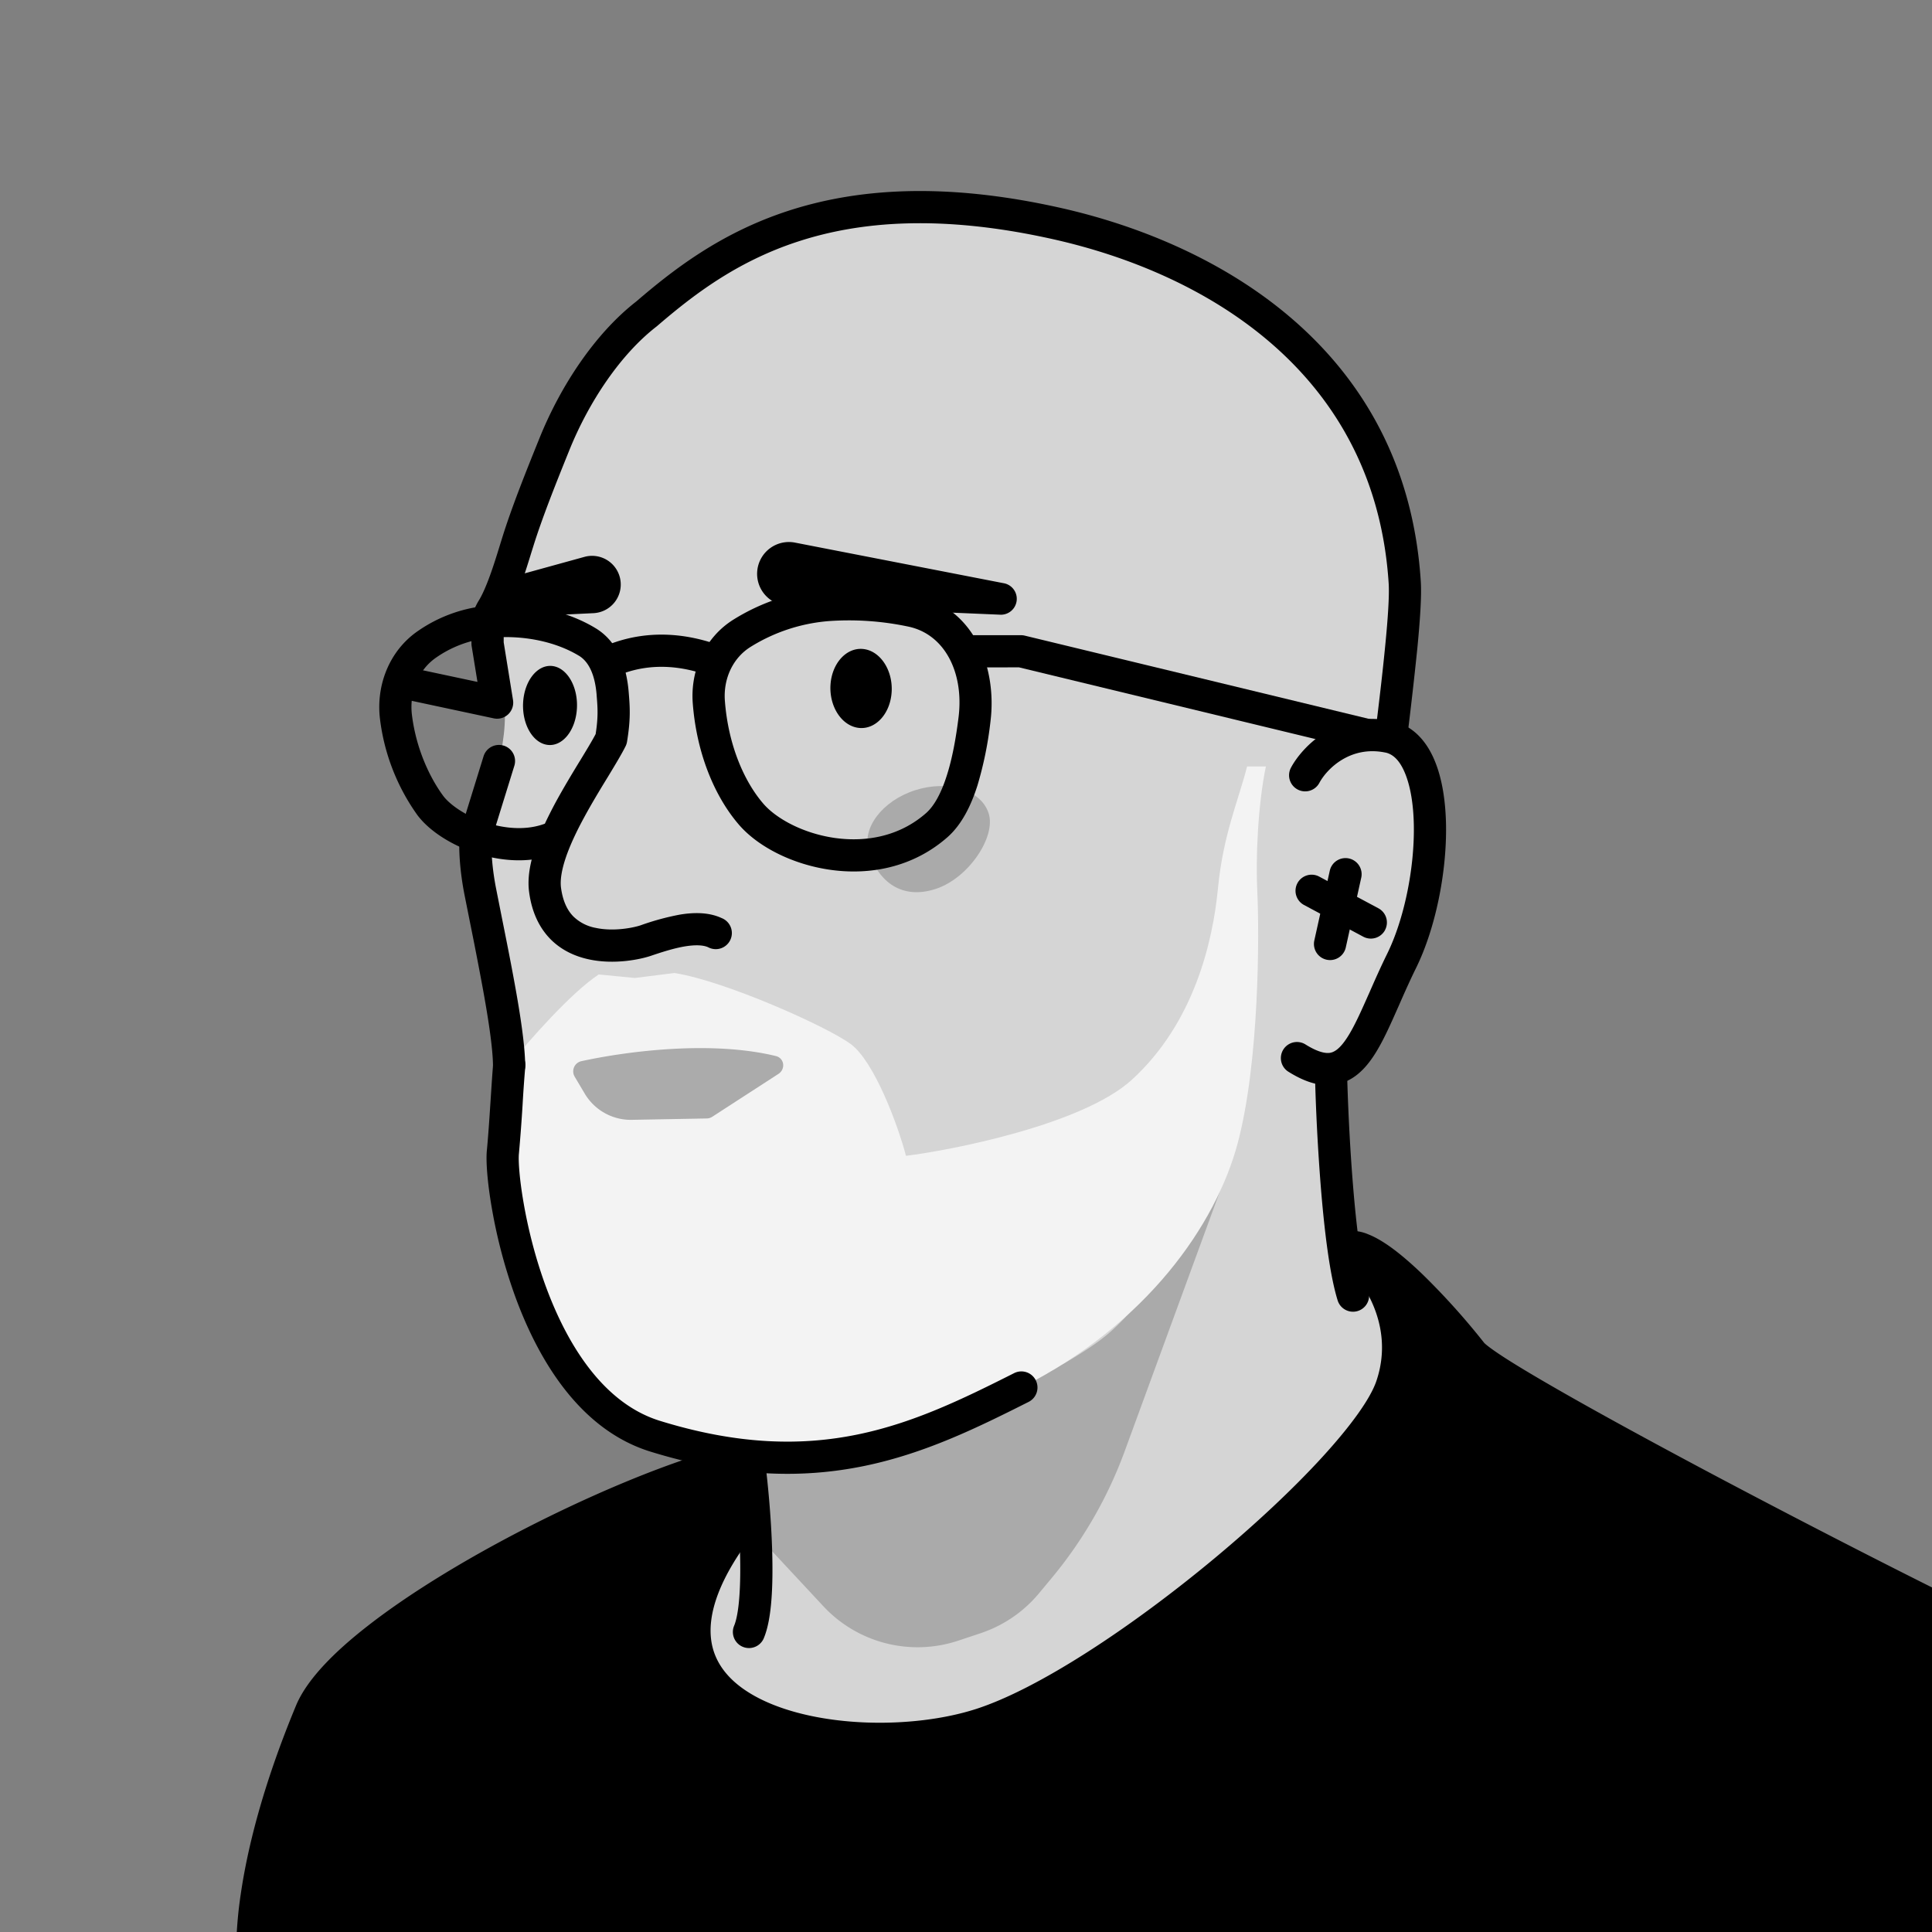
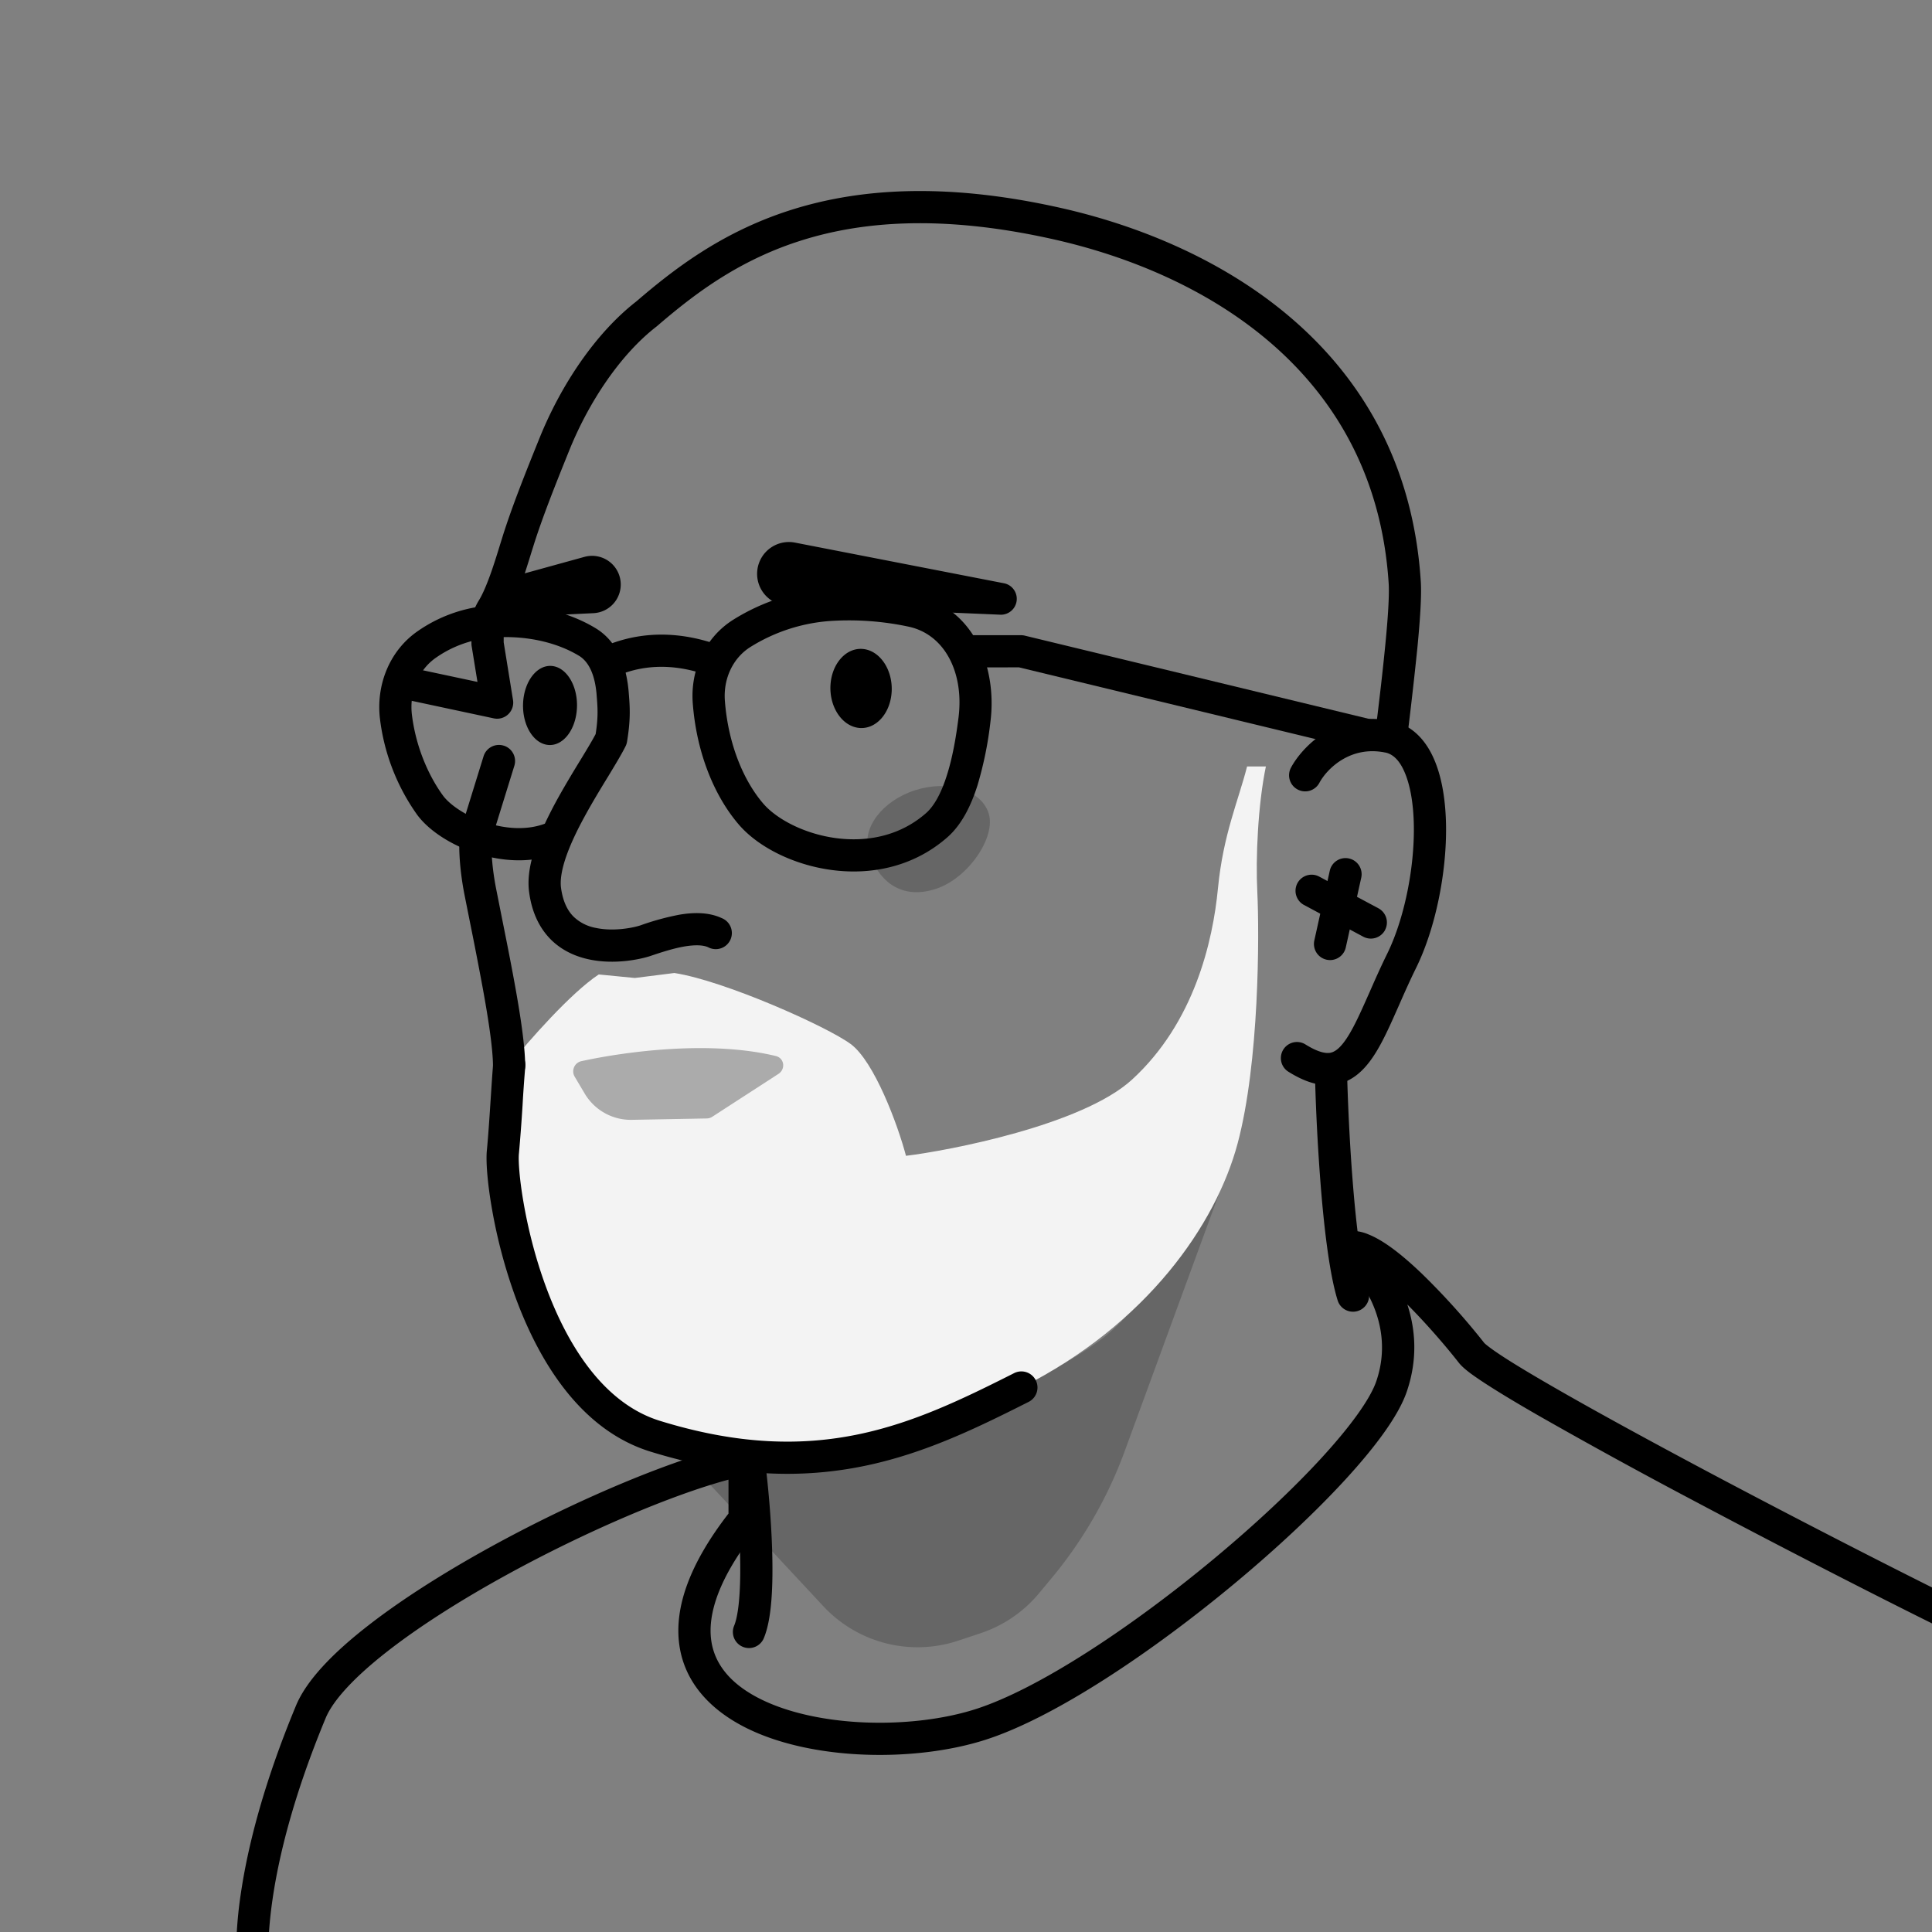
<svg xmlns="http://www.w3.org/2000/svg" width="45" height="45" fill="none">
  <rect width="100%" height="100%" fill="#808080" stroke="none" />
  <g clip-path="url(#a)">
-     <path fill="#D5D5D5" d="m17.091 34.14-1.163 1.91-1.811 3.222 5.27 3.034 7.971-1.639 5.359-6.045v-4.296l-1.35-1.218-.355-4.052c.568-.7 1.798-2.621 2.17-4.694.372-2.072-.347-3.063-.753-3.3.443-3.786.288-4.384-.443-6.443-.73-2.06-2.613-3.277-4.163-4.23-1.55-.952-5.026-1.749-7.993-1.417-2.967.333-4.761 2.237-5.802 3.3-1.04 1.063-2.192 5.093-2.502 5.669-.31.575-.091 1.036.165 2.093.257 1.057-.256 2.498-.593 3.171-.336.673.144 2.019.337 3.508.192 1.49.256 3.036.256 4.033 0 .997.914 4.237 1.911 5.483.798.997 2.659 1.69 3.49 1.91Z" />
    <path fill="#000" d="M23.028 18.945c-.175-.545-.942-.786-1.713-.539-.77.248-1.253.89-1.077 1.436.23.715.78 1.113 1.55.865.771-.247 1.415-1.217 1.24-1.762Z" opacity=".2" />
    <path fill="#000" fill-rule="evenodd" d="M16.303 15.67c-1.026-.309-1.727-.024-2.032.118a.375.375 0 0 1-.316-.68c.391-.182 1.293-.539 2.564-.156a.375.375 0 1 1-.216.718Z" clip-rule="evenodd" />
    <path fill="#000" fill-rule="evenodd" d="M21.167 14.597a6.653 6.653 0 0 0-1.871-.13 4.047 4.047 0 0 0-1.81.598c-.414.256-.642.742-.602 1.26.077 1.01.437 1.863.897 2.396.303.35.934.695 1.673.798.727.1 1.502-.04 2.117-.581.186-.164.35-.459.481-.872.13-.404.215-.88.274-1.355.13-1.036-.314-1.93-1.159-2.114Zm-1.928-.878a7.4 7.4 0 0 1 2.088.145c1.386.302 1.897 1.71 1.743 2.94a8.493 8.493 0 0 1-.303 1.49c-.146.46-.362.91-.7 1.207-.817.717-1.828.884-2.716.76-.877-.121-1.69-.532-2.138-1.05-.581-.673-.99-1.686-1.077-2.829-.059-.764.276-1.535.955-1.955a4.796 4.796 0 0 1 2.148-.708Zm-5.754 1.555c-.54-.328-1.31-.497-2.105-.414a2.62 2.62 0 0 0-1.22.455c-.417.286-.632.812-.564 1.348.107.842.452 1.5.724 1.87.16.216.544.484 1.036.638.454.141.934.165 1.335.014.08-.17.166-.339.254-.503.184-.337.382-.665.554-.947l.005-.007c.157-.259.286-.47.37-.631.064-.413.046-.62.022-.914v-.005c-.036-.437-.169-.757-.41-.904Zm-1.101 4.748c-.063.253-.093.51-.06.755.063.478.244.845.51 1.11.263.26.585.396.89.46.596.127 1.2-.004 1.436-.084.27-.092.544-.178.794-.22.258-.042.434-.028.54.02a.375.375 0 1 0 .313-.68c-.312-.144-.67-.13-.976-.079a5.983 5.983 0 0 0-.912.249c-.158.053-.617.15-1.04.06a1.01 1.01 0 0 1-.516-.259c-.133-.131-.25-.337-.296-.677-.023-.174.013-.412.114-.709.1-.292.25-.608.424-.928.173-.32.362-.631.535-.915l.02-.032c.16-.265.313-.516.41-.71a.375.375 0 0 0 .035-.108c.089-.54.066-.822.038-1.159-.041-.5-.207-1.142-.769-1.483-.697-.424-1.637-.617-2.572-.52a3.38 3.38 0 0 0-1.566.583c-.677.464-.983 1.281-.884 2.061a4.86 4.86 0 0 0 .864 2.22c.284.386.828.726 1.417.91.384.12.819.183 1.25.135Z" clip-rule="evenodd" />
    <path fill="#000" fill-rule="evenodd" d="M18.58 5.628c-1.442.473-2.453 1.26-3.278 1.969a.304.304 0 0 1-.015.012c-.829.643-1.565 1.737-2.026 2.877-.32.792-.634 1.579-.841 2.244l-.044.14c-.063.206-.139.45-.221.687a4.499 4.499 0 0 1-.363.822.332.332 0 0 0-.06.158v.424l.217 1.344a.375.375 0 0 1-.448.427l-2.227-.476a.375.375 0 0 1 .157-.733l1.69.36-.135-.832a.379.379 0 0 1-.005-.06v-.454c0-.225.089-.415.172-.551.096-.155.195-.396.294-.677.077-.221.147-.449.21-.654l.046-.148c.219-.7.545-1.516.863-2.302.492-1.219 1.293-2.435 2.254-3.183.848-.728 1.947-1.589 3.527-2.107 1.588-.52 3.63-.685 6.356-.073 3.649.82 8.043 3.265 8.39 8.702.022.343-.019.922-.08 1.552a98.48 98.48 0 0 1-.228 2.013.375.375 0 0 1-.745-.09c.08-.65.165-1.366.226-1.996.063-.64.096-1.159.079-1.432-.316-4.94-4.288-7.227-7.806-8.017-2.615-.587-4.518-.419-5.958.054Z" clip-rule="evenodd" />
    <path fill="#000" d="m19.178 37.413-2.766-2.969 4.08-.719c1.205-.42 4.383-1.804 5.393-2.723 1.01-.918 2.295-2.814 2.83-4.076l-2.52 6.879a9.999 9.999 0 0 1-1.707 2.96l-.291.35a3 3 0 0 1-1.358.926l-.519.173a3 3 0 0 1-3.142-.801Z" opacity=".2" />
    <path fill="#F3F3F3" d="M13.946 22.697c-.651.43-1.63 1.546-2.084 2.107l-.15 1.537c-.075.784.633 6.21 3.549 7.112 3.809 1.177 6.147.065 8.527-1.134 2.927-1.474 4.533-3.799 5.038-5.684.505-1.885.508-4.858.459-5.86-.04-.8.015-2.032.2-2.923h-.438c-.204.801-.557 1.586-.678 2.835-.12 1.248-.556 3.135-2.003 4.46-1.158 1.06-4.276 1.655-5.264 1.774-.193-.732-.74-2.198-1.287-2.603-.547-.405-2.933-1.473-4.108-1.655l-.92.116-.841-.082Z" />
    <path fill="#000" fill-rule="evenodd" d="M11.898 24.43c.206.02.357.204.337.41a31.363 31.363 0 0 0-.064.91 39.59 39.59 0 0 1-.085 1.127c-.014.143.008.557.109 1.137.098.568.265 1.263.522 1.96.523 1.417 1.373 2.724 2.654 3.12 1.847.571 3.32.583 4.613.316 1.304-.27 2.443-.825 3.635-1.426a.375.375 0 1 1 .337.67c-1.187.598-2.407 1.198-3.82 1.49-1.423.294-3.024.273-4.986-.333-1.634-.505-2.596-2.112-3.137-3.578a12.12 12.12 0 0 1-.557-2.091c-.103-.592-.14-1.089-.117-1.337.03-.307.058-.718.083-1.104l.01-.151c.021-.323.04-.616.056-.782a.375.375 0 0 1 .41-.337Zm20.371-6.901c-.828-.172-1.372.393-1.538.705a.375.375 0 1 1-.662-.353c.25-.469 1.069-1.353 2.353-1.087.496.104.809.481.99.913.182.43.26.967.269 1.52.016 1.108-.248 2.403-.697 3.317-.148.301-.276.59-.397.866l-.141.317c-.161.358-.326.702-.52.967-.196.269-.456.506-.822.567-.359.06-.727-.066-1.105-.305a.375.375 0 0 1 .4-.634c.308.194.484.216.581.2.091-.016.2-.078.34-.27.142-.195.28-.472.442-.833l.133-.298c.123-.28.26-.591.416-.908.39-.793.635-1.969.62-2.975-.007-.502-.08-.932-.21-1.24-.128-.305-.288-.435-.452-.47Z" clip-rule="evenodd" />
    <path fill="#000" fill-rule="evenodd" d="M23.78 14.795c.03 0 .06.003.088.01l8.022 1.94a.375.375 0 0 1-.177.729l-7.978-1.93-1.198.001a.375.375 0 1 1 0-.75h1.243Zm7.118 7.558a.375.375 0 0 1-.285-.447l.36-1.625a.375.375 0 1 1 .733.162l-.36 1.625a.375.375 0 0 1-.448.285Z" clip-rule="evenodd" />
    <path fill="#000" fill-rule="evenodd" d="M32.26 21.664a.375.375 0 0 1-.508.153l-1.386-.742a.375.375 0 0 1 .354-.661l1.386.742a.375.375 0 0 1 .153.508Z" clip-rule="evenodd" />
    <path fill="#000" d="M18.07 24.597c-1.5-.364-3.446-.116-4.53.12a.243.243 0 0 0-.154.362l.232.391c.229.387.648.622 1.098.613l1.744-.032a.25.25 0 0 0 .131-.04l1.539-.997c.173-.112.141-.368-.06-.417Z" opacity=".3" />
    <path fill="#000" fill-rule="evenodd" d="M11.732 17.367a.375.375 0 0 1 .248.47l-.528 1.704c-.019.297.019.725.101 1.146l.132.665c.1.499.208 1.037.3 1.545.135.738.244 1.454.248 1.925a.375.375 0 0 1-.75.006c-.003-.397-.1-1.051-.236-1.797a89.79 89.79 0 0 0-.295-1.523l-.135-.677c-.093-.477-.142-.999-.11-1.391a.377.377 0 0 1 .016-.08l.54-1.745a.375.375 0 0 1 .47-.247Z" clip-rule="evenodd" />
    <path fill="#000" d="m18.342 14.106 4.97.212a.37.37 0 0 0 .086-.73l-4.883-.95a.741.741 0 1 0-.173 1.468Zm-6.373.265 1.849-.089a.668.668 0 1 0-.21-1.31l-1.82.502a.416.416 0 0 0-.305.415l.002.037a.462.462 0 0 0 .484.445Zm1.469 2.121c.025-.507-.235-.946-.581-.98-.346-.033-.647.351-.673.859-.025.508.235.946.582.98.346.034.647-.35.672-.859Zm7.331-.387c.025-.508-.274-.95-.667-.989-.394-.038-.733.343-.759.85-.025.508.274.95.668.989.393.038.732-.342.758-.85Z" />
    <path fill="#000" fill-rule="evenodd" d="M30.992 24.573a.375.375 0 0 1 .383.366c.015.638.057 1.664.139 2.666.082 1.015.202 1.962.36 2.466a.375.375 0 0 1-.716.223c-.186-.595-.31-1.622-.392-2.628a49.225 49.225 0 0 1-.14-2.71.375.375 0 0 1 .366-.383Zm-13.6 9.072a.375.375 0 0 1 .42.323c.068.524.15 1.355.173 2.151.012.398.01.794-.017 1.142-.026.337-.078.667-.184.911a.375.375 0 0 1-.687-.3c.053-.123.099-.348.123-.67.024-.31.027-.677.016-1.06a22.672 22.672 0 0 0-.168-2.077.375.375 0 0 1 .324-.42Z" clip-rule="evenodd" />
-     <path fill="#000" d="M7.24 39.872c.853-2.054 7.405-5.339 10.103-5.882v1.393c-3.737 4.697 2.42 5.765 5.492 4.784 3.071-.981 8.913-5.944 9.575-7.871.53-1.542-.421-2.81-.963-3.252.662-.06 2.168 1.626 2.83 2.469.53.674 9.508 5.334 12.238 6.62l1.145 3.492-2.229 6.805-18.501-1.078c-7.016-.488-21.047-1.492-21.047-1.606 0-.143-.188-2.155 1.357-5.874Z" />
    <path fill="#000" fill-rule="evenodd" d="M33.121 29.669a16.666 16.666 0 0 1 1.451 1.612s.03.032.125.103c.085.064.202.144.35.24.293.189.692.427 1.17.702.953.549 2.206 1.232 3.53 1.937 2.65 1.408 5.571 2.891 6.928 3.53a.375.375 0 0 1 .197.222l1.144 3.493a.375.375 0 0 1 0 .234l-2.228 6.805a.375.375 0 0 1-.378.258l-18.506-1.08c-3.508-.243-8.77-.616-13.156-.942a736.673 736.673 0 0 1-5.594-.433c-.713-.059-1.291-.11-1.692-.15-.2-.019-.358-.036-.469-.05a2.344 2.344 0 0 1-.142-.023.418.418 0 0 1-.246-.129.377.377 0 0 1-.097-.252 5.87 5.87 0 0 1-.005-.465 9.74 9.74 0 0 1 .108-1.186c.15-1.017.499-2.48 1.283-4.367.253-.61.893-1.252 1.674-1.86.797-.622 1.799-1.253 2.85-1.832 2.095-1.153 4.447-2.13 5.851-2.413a.375.375 0 0 1 .45.367v1.393a.375.375 0 0 1-.082.233c-.908 1.14-1.152 1.986-1.072 2.584.077.58.477 1.037 1.14 1.37.664.333 1.547.515 2.465.55.915.034 1.831-.08 2.55-.31 1.463-.467 3.645-1.913 5.566-3.512.954-.794 1.83-1.614 2.504-2.35.688-.751 1.128-1.373 1.266-1.774.456-1.329-.363-2.446-.846-2.84a.375.375 0 0 1 .203-.664.999.999 0 0 1 .457.08c.138.054.277.133.413.223.271.18.56.43.838.696Zm-.343.714c.466.467.917.995 1.204 1.362.067.084.17.168.265.24.106.078.239.169.393.268.31.2.72.446 1.202.723a128.59 128.59 0 0 0 3.553 1.949c2.563 1.362 5.387 2.798 6.814 3.477l1.056 3.223-2.1 6.414-18.209-1.062h-.002c-3.508-.243-8.768-.616-13.15-.942a739.693 739.693 0 0 1-5.588-.432 114.38 114.38 0 0 1-1.965-.178c0-.256.019-.66.102-1.22.141-.954.472-2.357 1.233-4.189.173-.416.672-.956 1.443-1.557.756-.59 1.721-1.199 2.751-1.766 1.847-1.016 3.857-1.871 5.188-2.229v.79c-.901 1.164-1.263 2.178-1.147 3.046.122.91.753 1.54 1.547 1.94.79.397 1.79.592 2.774.629.986.037 1.991-.084 2.807-.345 1.609-.514 3.883-2.04 5.817-3.65.973-.81 1.874-1.653 2.577-2.42.69-.753 1.229-1.474 1.422-2.036.26-.757.206-1.45.014-2.035ZM6.259 45.746Z" clip-rule="evenodd" />
  </g>
  <defs>
    <clipPath id="a">
      <path fill="#fff" d="M45 0H0v45h45z" />
    </clipPath>
  </defs>
</svg>